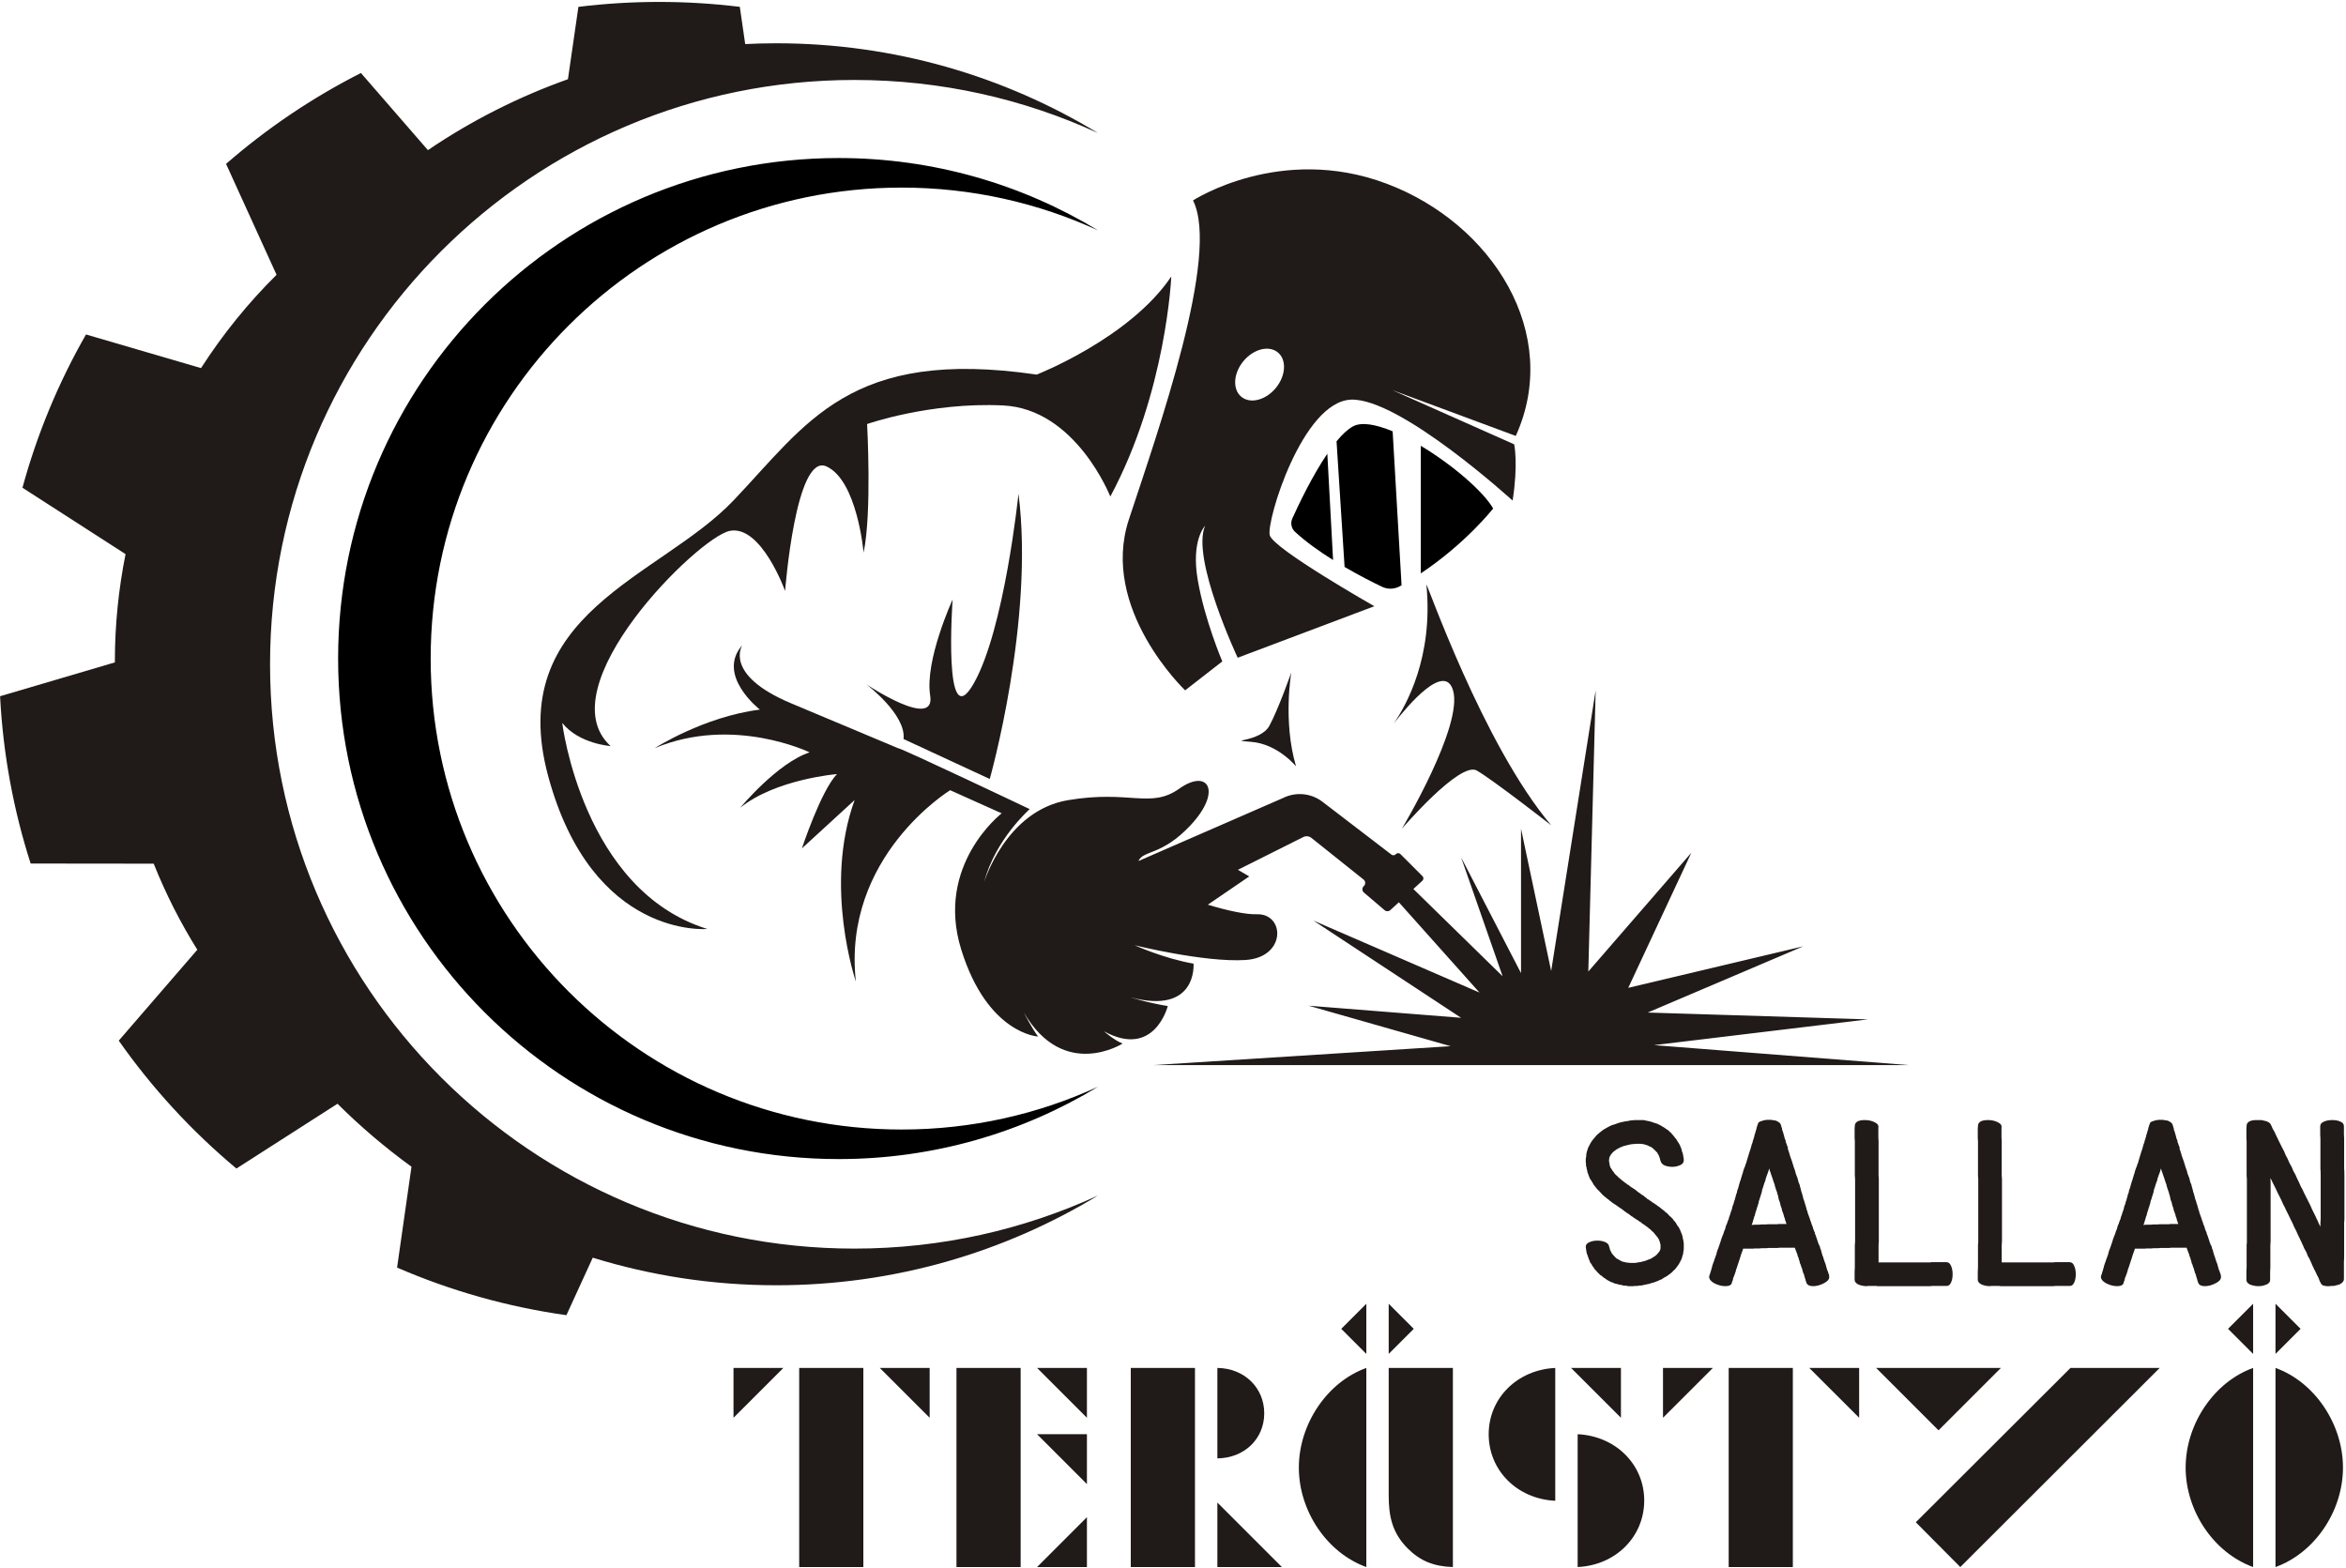
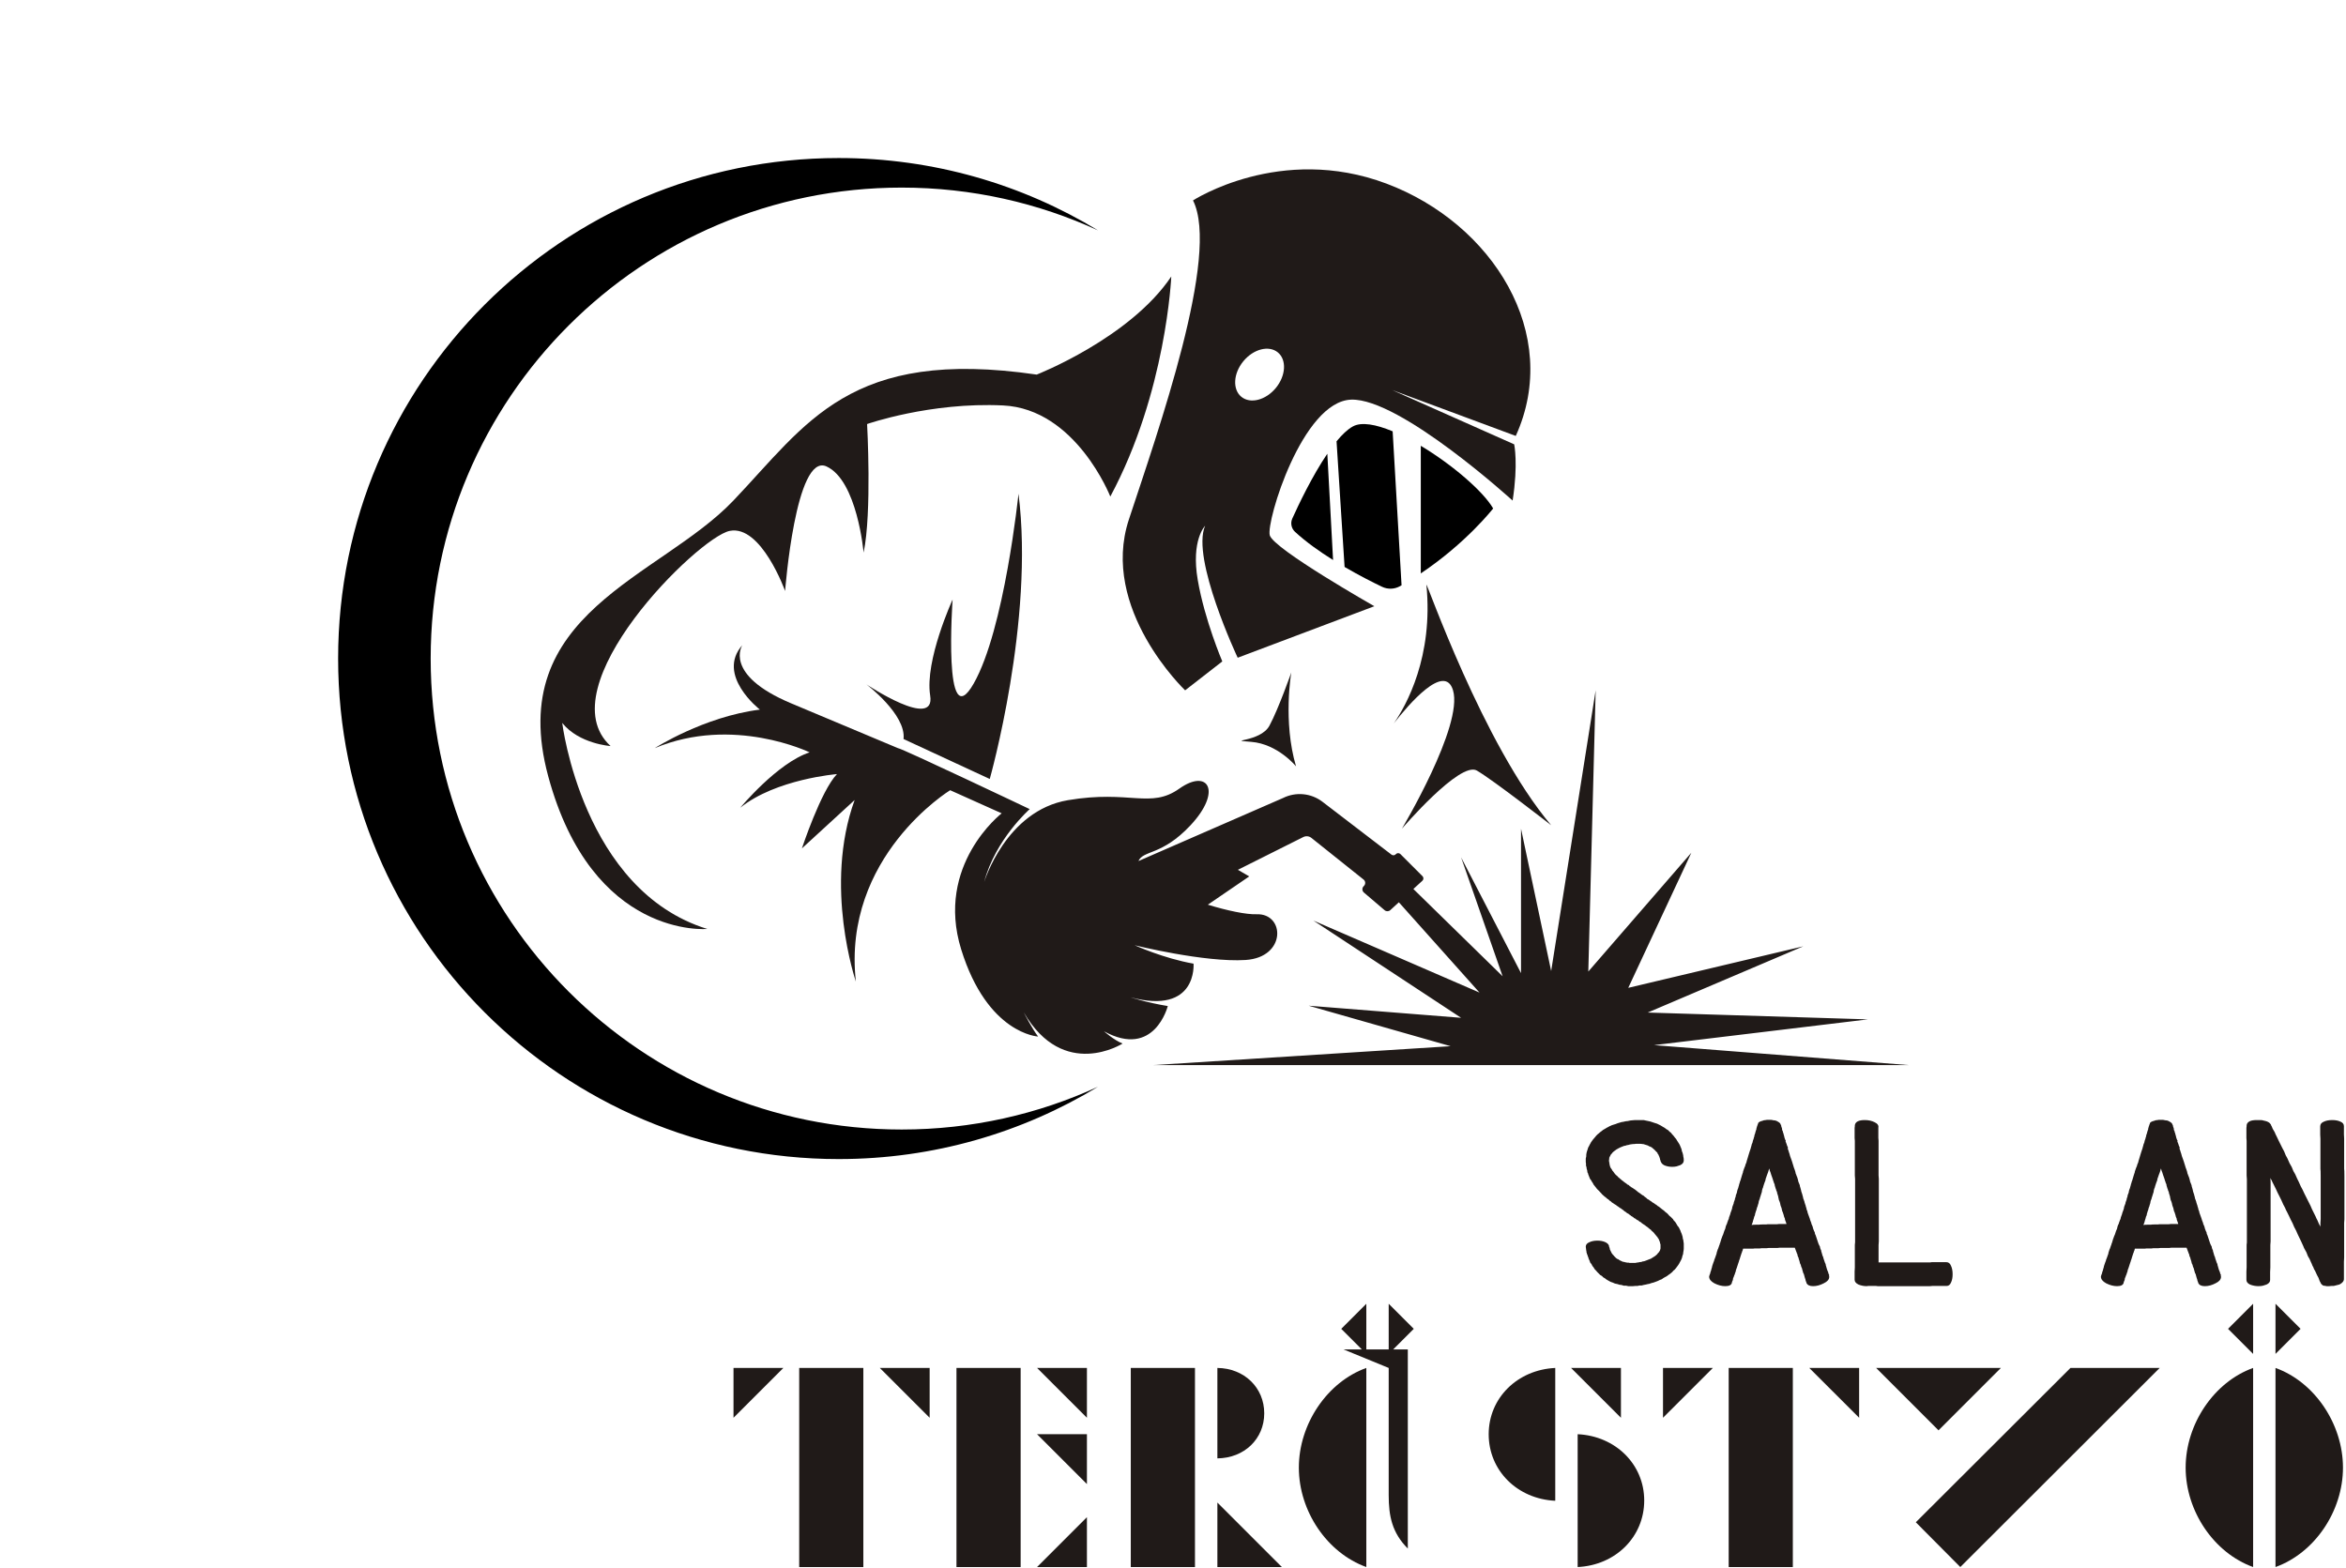
<svg xmlns="http://www.w3.org/2000/svg" width="100%" height="100%" viewBox="0 0 4351 2909" xml:space="preserve" style="fill-rule:evenodd;clip-rule:evenodd;stroke-linejoin:round;stroke-miterlimit:2;">
  <rect id="Musta" x="0" y="0" width="4350.31" height="2908.42" style="fill:none;" />
  <path d="M2302.24,735.944c16.643,13.66 45.285,6.339 63.979,-16.406c18.694,-22.744 20.355,-52.251 3.729,-65.928c-16.626,-13.677 -45.286,-6.338 -63.979,16.389c-18.694,22.728 -20.355,52.251 -3.729,65.945Zm-89.639,-364.198c0,0 161.838,-105.282 358.775,-31.201c196.937,74.097 325.624,278.83 239.833,467.971l-229.444,-85.164l226.512,100.756c0,0 7.796,36.066 -2.915,104.316c-0,0 -208.648,-190.107 -299.304,-187.192c-90.672,2.932 -157.939,226.19 -151.109,251.527c6.813,25.355 194.005,131.619 194.005,131.619l-253.476,95.537c-0,-0 -86.775,-184.243 -60.437,-244.697c-0,-0 -26.338,26.337 -13.661,100.418c12.678,74.097 45.54,151.109 45.54,151.109l-68.945,53.624c0,-0 -158.905,-151.11 -104.316,-316.845c54.607,-165.736 169.651,-491.021 118.942,-591.778" style="fill:#201a18;fill-rule:nonzero;" />
  <path d="M1042.73,1340.81c31.185,38.997 89.69,42.913 89.69,42.913c-119.586,-109.197 162.481,-387.384 220.969,-399.078c58.505,-11.694 102.706,111.468 102.706,111.468c-0,-0 19.49,-257.052 76.673,-231.054c57.2,25.999 68.894,159.872 68.894,159.872c15.61,-74.081 6.492,-238.46 6.492,-238.46c-0,-0 117.009,-40.998 252.205,-34.49c135.178,6.491 198.869,168.973 198.869,168.973c103.994,-193.683 113.095,-408.179 113.095,-408.179c-76.708,114.4 -249.595,181.989 -249.595,181.989c-347.047,-50.691 -426.347,90.995 -562.848,233.986c-136.483,142.991 -425.042,207.987 -343.165,510.85c81.893,302.88 295.084,283.373 295.084,283.373c-231.376,-71.487 -269.069,-382.163 -269.069,-382.163" style="fill:#201a18;fill-rule:nonzero;" />
  <path d="M1835.64,1444.8c0,-0 83.199,-293.762 53.302,-529.053c0,-0 -25.998,252.171 -83.198,352.267c-57.183,100.095 -38.998,-155.974 -38.998,-155.974c0,0 -51.997,113.078 -41.591,178.074c10.39,64.996 -118.298,-20.795 -118.298,-20.795c0,-0 74.081,55.895 68.895,101.383l159.888,74.098" style="fill:#201a18;fill-rule:nonzero;" />
  <path d="M2739.06,1429.19c31.201,18.22 137.788,101.401 137.788,101.401c-127.399,-150.788 -232.409,-456.21 -231.376,-445.854c13.118,133.229 -37.235,223.325 -60.403,256.95c26.829,-34.421 94.266,-113.603 109.79,-61.318c19.507,65.64 -94.892,256.73 -94.892,256.73c-0,0 107.891,-126.094 139.093,-107.909" style="fill:#201a18;fill-rule:nonzero;" />
  <path d="M3540.44,1975.48l-472.836,-37.048l396.79,-47.777l-408.484,-12.66l288.576,-122.857l-324.642,77.029l116.976,-250.544l-191.073,220.325l13.643,-521.578l-82.537,520.595l-55.895,-263.865l0,267.78l-111.146,-214.783l77.03,220.614l-165.533,-161.889l16.711,-15.287c2.475,-2.254 2.559,-6.118 0.187,-8.491l-40.964,-40.981c-2.407,-2.372 -6.305,-2.254 -8.542,0.271c-2.051,2.305 -5.525,2.661 -7.965,0.78l-127.993,-98.028c-21.066,-16.118 -49.488,-18.829 -73.216,-6.983l-268.119,116.892c8.898,-20.474 43.303,-9.576 96.333,-66.064c59.471,-63.386 33.134,-106.265 -20.473,-68.267c-53.624,38.031 -91.656,1.966 -206.682,21.456c-115.044,19.507 -155.347,151.771 -155.347,151.771c20.812,-79.301 84.503,-135.196 84.503,-135.196c0,0 -237.883,-113.094 -244.375,-113.094c0,-0 -71.504,-29.897 -198.242,-83.182c-126.738,-53.302 -90.333,-107.908 -90.333,-107.908c-49.404,55.911 32.489,119.602 32.489,119.602c-103.976,13 -194.971,71.488 -194.971,71.488c145.567,-60.98 287.254,7.813 287.254,7.813c-59.793,19.507 -128.67,102.688 -128.67,102.688c66.284,-53.301 179.379,-62.403 179.379,-62.403c-29.897,31.202 -64.996,137.789 -64.996,137.789l97.773,-89.69c-58.2,159.889 2.271,336.658 2.271,336.658c-25.71,-232.02 174.871,-354.843 174.871,-354.843l95.554,42.879c-0,-0 -123.807,95.553 -75.064,252.51c48.743,156.956 142.653,161.498 142.653,161.498c-11.051,-14.287 -26.643,-44.827 -26.643,-44.827c74.08,127.382 183.277,57.843 183.277,57.843c-16.084,-6.355 -34.438,-22.761 -34.438,-22.761c93.587,51.353 118.281,-46.794 118.281,-46.794c-39.642,-6.508 -69.217,-16.236 -69.217,-16.236c124.789,33.134 116.993,-62.403 116.993,-62.403c-55.573,-9.745 -109.179,-34.133 -109.179,-34.133c-0,-0 129.653,32.184 205.699,27.32c76.029,-4.881 73.114,-86.774 20.473,-84.825c-19.134,0.694 -53.997,-6.593 -90.486,-17.728l76.826,-52.472l-21.083,-12.236l121.263,-60.742c4.898,-2.458 10.779,-1.847 15.067,1.559l96.808,77.284c3.83,3.05 4,8.813 0.373,12.1c-3.559,3.238 -3.475,8.847 0.169,11.949l38.473,32.795c3.05,2.61 7.558,2.525 10.524,-0.187l15.864,-14.524l149.567,167.464l-308.083,-133.551l273.949,180.345l-282.711,-22.423l263.221,75.064l-551.797,35.099l1401.91,0" style="fill:#201a18;fill-rule:nonzero;" />
  <path d="M2354.31,1346.01c-16.915,31.201 -83.199,25.998 -33.812,29.913c49.404,3.881 83.198,45.472 83.198,45.472c-24.71,-83.181 -8.813,-174.176 -8.813,-174.176c0,0 -23.693,67.589 -40.573,98.791" style="fill:#201a18;fill-rule:nonzero;" />
  <path d="M2401.76,986.353c20.423,18.88 45.642,36.709 70.623,52.319l-10.66,-197.141c-28.202,41.455 -53.658,95.181 -64.928,120.145c-3.814,8.457 -1.865,18.389 4.965,24.677" style="fill-rule:nonzero;" />
  <path d="M2769.28,943.05c-18.693,-32.218 -76.402,-81.554 -134.212,-116.23l0,236.664c84.588,-56.556 134.212,-120.434 134.212,-120.434" style="fill-rule:nonzero;" />
  <path d="M2582.87,799.991c-30.863,-12.897 -57.912,-17.897 -73.894,-9.016c-9.762,5.406 -19.982,15.202 -30.151,27.524l14.898,233.053c27.896,16.253 53.573,29.151 69.538,36.795c10.61,5.084 23.033,4.593 33.286,-1.17c0.949,-0.542 1.898,-1.101 2.847,-1.644l-16.524,-285.542" style="fill-rule:nonzero;" />
-   <path d="M56.837,1601.6c-31.642,-98.571 -51.149,-202.581 -56.675,-310.287l212.903,-62.776c-0,-0.389 -0.034,-0.728 -0.034,-1.084c-0,-68.386 6.881,-135.145 19.829,-199.7l-191.209,-123.162c27.406,-100.468 67.234,-195.836 117.858,-284.254l213.309,62.386c40.353,-62.759 87.3,-120.84 140.11,-173.057l-93.672,-205.716c75.758,-65.929 159.736,-122.705 250.12,-168.566l124.264,143.076c79.927,-54.285 167.091,-98.588 259.679,-131.552l19.422,-134.212c49.048,-6 98.994,-9.135 149.652,-9.135c50.675,0 100.621,3.135 149.686,9.135l10,69.047c19.083,-0.966 38.251,-1.475 57.572,-1.475c218.512,0 422.805,60.861 596.845,166.532c-137.568,-63.182 -290.626,-98.502 -451.904,-98.502c-598.54,0 -1083.75,485.208 -1083.75,1083.75c-0,598.523 485.208,1083.75 1083.75,1083.75c161.278,0 314.336,-35.319 451.904,-98.519c-174.04,105.655 -378.333,166.515 -596.845,166.515c-118.45,0 -232.731,-17.931 -340.301,-51.166l-48.862,106.655c-110.044,-15.457 -215.393,-45.574 -314.048,-88.283l26.71,-187.057c-48.709,-35.438 -94.706,-74.385 -137.212,-116.823l-187.48,120.179c-82.707,-69.064 -156.16,-148.855 -218.224,-237.206l145.72,-168.6c-31.473,-50.387 -58.59,-103.773 -80.911,-159.634l-228.206,-0.254" style="fill:#201a18;fill-rule:nonzero;" />
  <path d="M2036.5,2015.55c-110.857,50.929 -234.24,79.401 -364.232,79.401c-482.445,0 -873.523,-391.077 -873.523,-873.523c0,-482.428 391.078,-873.489 873.523,-873.489c129.992,-0 253.375,28.456 364.232,79.385c-140.262,-85.181 -304.947,-134.212 -481.055,-134.212c-512.715,-0 -928.334,415.619 -928.334,928.316c0,512.715 415.619,928.334 928.334,928.334c176.108,-0 340.759,-49.031 481.055,-134.212" style="fill-rule:nonzero;" />
  <g>
    <path d="M1724.18,2629.57l0,-92.401l-92.469,-0l92.469,92.401Zm-271.305,-92.401l-92.469,-0l-0,92.401l92.469,-92.401Zm148.33,369.265l-0,-369.265l-118.976,-0l-0,369.265l118.976,0Z" style="fill:#201a18;fill-rule:nonzero;" />
    <path d="M2015.86,2752.54l-0,-92.468l-92.469,-0l92.469,92.468Zm-122.908,153.889l-0,-369.265l-119.044,-0l0,369.265l119.044,0Zm122.908,0l-0,-92.469l-92.469,92.469l92.469,0Zm-0,-276.864l-0,-92.401l-92.469,-0l92.469,92.401Z" style="fill:#201a18;fill-rule:nonzero;" />
    <path d="M2216.24,2906.43l-0,-369.265l-119.044,-0l0,369.265l119.044,0Zm41.557,-201.547c49.827,-0.542 86.91,-35.997 86.91,-83.588c-0,-47.59 -37.083,-83.588 -86.91,-84.13l-0,167.718Zm119.586,201.547l-119.586,-119.586l-0,119.586l119.586,0Z" style="fill:#201a18;fill-rule:nonzero;" />
-     <path d="M2534.05,2537.16c-72.538,25.964 -125.145,104.061 -125.145,184.87c-0,80.876 52.607,158.363 125.145,184.395l-0,-369.265Zm41.489,-0l-0,235.85c-0,38.709 6.101,69.758 35.455,99.112c22.711,22.643 47.59,33.219 83.588,34.303l0,-369.265l-119.043,-0Zm-0,-119.044l-0,93.011l46.505,-46.505l-46.505,-46.506Zm-41.489,0l-46.506,46.506l46.506,46.505l-0,-93.011Z" style="fill:#201a18;fill-rule:nonzero;" />
+     <path d="M2534.05,2537.16c-72.538,25.964 -125.145,104.061 -125.145,184.87c-0,80.876 52.607,158.363 125.145,184.395l-0,-369.265Zm41.489,-0l-0,235.85c-0,38.709 6.101,69.758 35.455,99.112l0,-369.265l-119.043,-0Zm-0,-119.044l-0,93.011l46.505,-46.505l-46.505,-46.506Zm-41.489,0l-46.506,46.506l46.506,46.505l-0,-93.011Z" style="fill:#201a18;fill-rule:nonzero;" />
    <path d="M3006.26,2629.57l-0,-92.401l-92.469,-0l92.469,92.401Zm-245.274,30.507c0,67.521 53.15,120.128 123.45,123.45l0,-246.358c-70.3,3.322 -123.45,55.861 -123.45,122.908Zm288.457,122.907c0,-66.979 -53.149,-119.586 -123.45,-122.907l0,246.357c70.301,-3.321 123.45,-55.928 123.45,-123.45Z" style="fill:#201a18;fill-rule:nonzero;" />
    <path d="M3448.05,2629.57l0,-92.401l-92.469,-0l92.469,92.401Zm-271.305,-92.401l-92.469,-0l-0,92.401l92.469,-92.401Zm148.33,369.265l-0,-369.265l-118.976,-0l-0,369.265l118.976,0Z" style="fill:#201a18;fill-rule:nonzero;" />
    <path d="M3635.66,2906.43l369.808,-369.265l-165.481,-0l-286.83,286.22l82.503,83.045Zm-40.404,-253.543l115.722,-115.722l-231.444,-0l115.722,115.722Z" style="fill:#201a18;fill-rule:nonzero;" />
    <path d="M4178.75,2537.16c-72.538,25.964 -125.145,104.061 -125.145,184.87c0,80.876 52.607,158.363 125.145,184.395l0,-369.265Zm41.489,369.265c72.538,-26.032 125.145,-103.519 125.145,-184.395c0,-80.809 -52.607,-158.906 -125.145,-184.87l0,369.265Zm0,-488.309l0,93.011l46.506,-46.505l-46.506,-46.506Zm-41.489,0l-46.505,46.506l46.505,46.505l0,-93.011Z" style="fill:#201a18;fill-rule:nonzero;" />
    <path d="M3031.68,2077.42l16.744,-0c1.17,0.271 2.475,0.576 3.932,0.881c3.526,0.593 6.322,1.186 8.407,1.763c2.932,0.864 5.559,1.745 7.864,2.643c3.525,0.865 6.169,1.882 7.931,3.051c2.661,1.187 5.017,2.492 7.051,3.932c2.932,1.492 5.152,2.966 6.643,4.407c2.61,1.186 4.509,2.644 5.695,4.406c2.61,1.763 4.373,3.525 5.288,5.288c2.61,2.678 4.22,4.593 4.813,5.762c0.898,1.136 1.78,2.153 2.644,3.051c0.576,1.186 1.169,2.203 1.763,3.051c1.491,2.084 2.813,4.135 3.999,6.169c0.577,1.491 1.17,2.678 1.763,3.525c0.271,1.186 0.695,2.22 1.288,3.118c1.169,2.949 1.763,5 1.763,6.17l-0,0.406c-0,0.322 0.152,0.475 0.474,0.475l0,0.881l0.814,1.695c0.576,1.763 0.881,2.949 0.881,3.525c0.305,0.915 0.475,2.085 0.475,3.525c0.576,1.492 0.881,3.848 0.881,7.051c-0,3.847 -2.203,6.779 -6.576,8.813c-2.356,0.915 -4.576,1.661 -6.644,2.237c-2.356,0.593 -5.135,0.881 -8.338,0.881c-5.017,0 -9.728,-0.881 -14.101,-2.644c-3.796,-1.762 -6.152,-4.271 -7.05,-7.525l-0,0.475c-0,-0.305 -0.136,-0.61 -0.407,-0.881l-0,-0.882c-0,-0.305 -0.305,-1.05 -0.882,-2.237c0,-0.847 -0.169,-1.576 -0.474,-2.169l-0,-0.475c-0.271,0 -0.407,-0.135 -0.407,-0.406l0,-0.475c0,-0.847 -0.305,-1.576 -0.881,-2.169c-0,-0.305 -0.305,-1.051 -0.881,-2.238c-0,-0.576 -0.594,-1.457 -1.763,-2.643c-0.322,-0.577 -0.475,-1.17 -0.475,-1.763c-0.271,-0.271 -0.711,-0.695 -1.288,-1.288l-2.644,-2.644c-0.593,-0.847 -1.474,-1.729 -2.643,-2.644c-0.594,-0.576 -1.051,-1.017 -1.356,-1.288c-0.271,0 -0.712,-0.288 -1.288,-0.881c-0.594,-0.577 -1.017,-1.034 -1.288,-1.356c-0.594,-0 -1.187,-0.288 -1.763,-0.881c-1.186,-0.577 -2.356,-1.017 -3.525,-1.288c-0.915,-0.899 -2.085,-1.492 -3.525,-1.763c-0.594,-0.305 -2.068,-0.763 -4.407,-1.356c-1.186,-0.576 -2.644,-0.881 -4.406,-0.881c-0.916,-0.271 -2.543,-0.407 -4.882,-0.407l-6.575,0c-0.865,0 -2.034,0.136 -3.526,0.407c-2.033,-0 -3.796,0.169 -5.287,0.474c-1.187,0 -3.085,0.441 -5.695,1.288c-1.491,0 -3.254,0.458 -5.288,1.356c-1.491,0 -3.101,0.441 -4.813,1.288c-1.763,0.593 -3.237,1.187 -4.407,1.763l-3.525,1.762c-1.186,0.594 -2.22,1.187 -3.118,1.763c-1.187,0.593 -2.203,1.339 -3.051,2.237c-0.593,0.271 -1.051,0.576 -1.356,0.882c-0.593,0.271 -1.186,0.711 -1.762,1.288c-0.272,0.593 -0.577,0.881 -0.882,0.881c-0.271,0.322 -0.711,0.746 -1.288,1.288c-0.322,0.322 -0.474,0.61 -0.474,0.881c-0.271,0.322 -0.712,0.78 -1.288,1.356c-0.322,0 -0.475,0.136 -0.475,0.407c-0.271,0.322 -0.407,0.474 -0.407,0.474c0,0.272 -0.169,0.577 -0.474,0.882l-0.881,1.762c-0.272,0.594 -0.407,0.882 -0.407,0.882c-0.322,0.271 -0.61,0.711 -0.882,1.288l0,0.881c-0.322,-0 -0.474,0.169 -0.474,0.475l-0,2.643c-0.271,0.272 -0.407,0.712 -0.407,1.288l0,2.238c0,0.593 0.136,1.017 0.407,1.288l-0,1.356c-0,0.593 0.152,1.016 0.474,1.288l0,1.762c0,0.322 0.136,0.61 0.407,0.882l0,1.355c0.576,1.187 0.882,2.068 0.882,2.644c0.576,0.593 0.881,1.322 0.881,2.17c0.305,0.271 0.61,0.576 0.881,0.881c0,0.271 0.288,0.712 0.881,1.288c0.577,0.915 1.17,1.949 1.763,3.118c0.576,0.594 1.034,1.017 1.356,1.289c-0,0.322 0.288,0.779 0.881,1.355c0.271,0.272 0.983,1.288 2.17,3.051l2.643,2.644l1.763,1.356l1.356,1.762c0.576,0.594 1.169,1.017 1.763,1.288c0.576,0.594 1.169,1.187 1.762,1.763c1.17,0.593 2.186,1.475 3.051,2.644c1.169,0.593 2.339,1.474 3.525,2.644c0.576,0.593 1.763,1.474 3.525,2.644c1.17,0.593 2.475,1.61 3.932,3.05c0.576,0.322 1.322,0.611 2.237,0.882c0.577,0.593 1.305,1.339 2.17,2.237c0.576,-0 1.457,0.593 2.644,1.762l2.237,1.289c1.169,0.593 2.932,1.762 5.288,3.525c0.576,0.593 1.305,1.186 2.169,1.762c0.576,0.594 1.457,1.339 2.644,2.238c1.169,0.593 2.474,1.474 3.932,2.643l4,3.051c0.847,0.593 1.728,1.051 2.643,1.356c0.577,0.593 1.17,1.186 1.763,1.763c1.169,0.864 2.186,1.593 3.051,2.169c0.898,0.864 1.644,1.593 2.237,2.169c1.762,0.593 3.356,1.627 4.813,3.119c0.576,-0 1.322,0.44 2.237,1.288c1.17,0.915 1.898,1.491 2.17,1.762c2.338,1.187 3.949,2.221 4.813,3.119c1.763,0.864 3.39,2.034 4.881,3.525c1.763,0.864 3.22,1.881 4.406,3.051c2.339,1.762 3.814,2.949 4.407,3.525c2.339,1.491 3.949,2.83 4.813,4c2.339,1.728 3.814,2.881 4.407,3.457c2.034,2.085 3.339,3.559 3.932,4.407c2.339,1.762 3.813,3.101 4.406,3.999c0.899,0.865 1.644,1.593 2.237,2.17c0.272,0.915 0.695,1.661 1.288,2.237c2.068,2.034 3.407,3.644 4,4.813c0.848,1.186 1.865,2.949 3.051,5.288c0.898,0.915 1.644,1.796 2.237,2.644c0.271,0.864 0.695,1.746 1.288,2.644c1.17,2.034 2.051,4.101 2.644,6.169c0.576,1.186 1.034,2.203 1.356,3.051l0.881,2.643c0.848,2.356 1.288,4.407 1.288,6.17c0.848,2.355 1.288,4.406 1.288,6.169c0.305,1.186 0.475,2.203 0.475,3.05l-0,9.695c-0,1.491 -0.305,3.711 -0.881,6.643c-0,2.356 -0.458,4.407 -1.356,6.169c-0.543,1.458 -0.814,2.61 -0.814,3.458c-0.322,1.186 -0.779,2.356 -1.356,3.525c-0.593,0.915 -1.017,1.797 -1.288,2.644c-0.593,1.186 -1.186,2.22 -1.762,3.118c-0.594,0.865 -1.051,1.746 -1.356,2.644c-0.593,0.865 -1.187,1.746 -1.763,2.644l-3.932,5.288c-0.915,0.864 -1.661,1.746 -2.237,2.644c-0.864,0.864 -1.746,1.593 -2.644,2.169c-1.186,1.763 -2.644,3.237 -4.406,4.407l-5.288,3.932c-1.729,1.491 -3.627,2.678 -5.695,3.525c-1.186,0.593 -2.203,1.186 -3.05,1.763c-1.187,0.915 -2.221,1.661 -3.119,2.237c-1.457,0.593 -2.627,1.017 -3.525,1.288c-1.186,0.593 -2.356,1.186 -3.525,1.762c-1.458,0.594 -2.627,1.051 -3.525,1.356c-1.187,0.271 -2.356,0.712 -3.526,1.288c-1.457,0.594 -2.61,0.882 -3.457,0.882c-1.186,0.322 -2.508,0.779 -4,1.355c-1.457,0.594 -2.762,0.882 -3.932,0.882c-1.186,0.271 -2.356,0.576 -3.525,0.881c-3.525,0.593 -6.169,1.186 -7.932,1.763l-4,-0c-1.186,0.271 -2.491,0.576 -3.931,0.881l-3.932,0c-1.492,0.271 -2.966,0.407 -4.407,0.407l-8.813,-0c-1.491,-0.271 -2.83,-0.56 -4,-0.882l-4.406,0c-1.458,-0.576 -2.763,-1.016 -3.932,-1.288c-1.187,0 -2.492,-0.152 -3.932,-0.474c-1.492,-0.576 -2.831,-1.017 -4,-1.288c-1.457,-0.305 -2.915,-0.61 -4.406,-0.882c-1.458,-0.576 -2.763,-1.169 -3.932,-1.762c-1.187,-0.305 -2.509,-0.763 -4,-1.356c-1.458,-0.847 -2.763,-1.576 -3.932,-2.169c-1.187,-0.577 -2.203,-1.17 -3.051,-1.763c-1.491,-0.898 -2.678,-1.779 -3.525,-2.644c-1.186,-0.576 -2.22,-1.169 -3.118,-1.762c-0.865,-0.899 -1.746,-1.78 -2.644,-2.644c-1.187,-0.577 -2.204,-1.17 -3.051,-1.763l-5.288,-5.288c-0.915,-1.169 -1.796,-2.186 -2.644,-3.05l-2.237,-2.238c-0.864,-1.44 -1.593,-2.61 -2.169,-3.525c-0.865,-0.847 -1.593,-1.728 -2.17,-2.644c-0.593,-1.44 -1.186,-2.61 -1.762,-3.525c-0.915,-0.847 -1.661,-1.729 -2.237,-2.644c-0.865,-2.61 -1.746,-4.813 -2.644,-6.576c-0.593,-1.169 -0.882,-2.203 -0.882,-3.118c-0.271,-0.848 -0.711,-1.712 -1.288,-2.576l0,-1.356c-0.322,-0 -0.474,-0.136 -0.474,-0.407c-0,-1.169 -0.305,-1.762 -0.882,-1.762c0,-1.17 -0.305,-2.339 -0.881,-3.526l0,-1.762c-0.271,-0.305 -0.407,-0.763 -0.407,-1.356c-0.322,-1.441 -0.474,-2.746 -0.474,-3.932c-0.271,-0.898 -0.407,-1.932 -0.407,-3.119c0,-3.796 2.186,-6.575 6.576,-8.338c4.101,-2.034 9.101,-3.051 14.982,-3.051c5.288,0 9.983,0.865 14.101,2.576c4.101,1.763 6.593,4.119 7.457,7.051l0,1.356c0.576,0.593 0.881,1.322 0.881,2.169c0.272,0.322 0.407,0.61 0.407,0.881c0,1.187 0.153,2.068 0.475,2.644l0.881,1.763l1.288,2.644l1.356,2.644c0.271,0.322 0.983,1.203 2.169,2.644c0.577,0.593 1.034,1.05 1.356,1.355c0,0.272 0.288,0.712 0.881,1.289c0.848,0.593 1.729,1.474 2.644,2.643c0.577,0.272 1.458,1 2.644,2.17c0.577,0.322 1.17,0.474 1.763,0.474c0.576,0.271 1.169,0.712 1.763,1.288c1.169,0.594 2.186,1.187 3.05,1.763c1.763,0.593 2.932,1.186 3.525,1.763c1.17,-0 2.644,0.305 4.407,0.881c0.576,-0 2.051,0.305 4.406,0.881l2.644,0c0.577,0.322 1.305,0.475 2.17,0.475l10.169,-0c2.338,-0.576 4.084,-0.882 5.22,-0.882c2.338,-0.576 4.271,-0.881 5.762,-0.881c1.763,-0.898 3.525,-1.356 5.288,-1.356c1.44,-0.576 3.05,-1.169 4.813,-1.762c1.763,-0.577 3.22,-1.17 4.407,-1.763c0.576,-0.271 1.762,-0.695 3.525,-1.288c0.576,-0.576 1.169,-1.034 1.762,-1.356c0.577,0 1.17,-0.288 1.763,-0.881c0.576,-0.576 1.169,-1.017 1.763,-1.288c0.271,-0 0.694,-0.153 1.288,-0.475c0.576,-0.542 1.033,-0.966 1.355,-1.288c0.272,0 0.695,-0.288 1.289,-0.881c0.576,-0.576 1.033,-1.017 1.355,-1.288c0.272,-0 0.56,-0.288 0.882,-0.881c0.847,-0.899 1.44,-1.644 1.762,-2.238l1.288,-1.288c0.577,-0.576 0.882,-1.034 0.882,-1.356c-0,0 0.152,-0.288 0.474,-0.881c0.576,-0.576 0.881,-1.169 0.881,-1.762c0,-0.272 0.136,-0.56 0.407,-0.882l0,-0.406c0,-0.577 0.153,-1.034 0.475,-1.356l-0,-7.458c-0,-0.576 -0.305,-1.457 -0.882,-2.643c0,-1.17 -0.169,-2.051 -0.474,-2.644c-0,-0.271 -0.305,-0.983 -0.881,-2.17c-0,-0.305 -0.305,-1.05 -0.882,-2.237c0,-0.576 -0.593,-1.457 -1.762,-2.644c-0,-0.576 -0.593,-1.457 -1.763,-2.644c-0.271,-0.576 -1,-1.457 -2.169,-2.644c-0.322,-0.576 -1.068,-1.457 -2.237,-2.643c-0.594,-0.577 -1.017,-1.17 -1.288,-1.763c-0.322,-0.271 -0.78,-0.695 -1.356,-1.288c-1.136,-1.17 -2.153,-2.051 -3.051,-2.644l-1.288,-1.763c-0.593,-0.305 -1.339,-0.762 -2.237,-1.355c-0.593,-0.848 -1.61,-1.729 -3.051,-2.644c-1.186,-1.119 -2.356,-1.983 -3.525,-2.577c-1.186,-1.169 -2.356,-2.05 -3.525,-2.643l-4,-2.644c-0.593,-0.577 -1.186,-1.17 -1.763,-1.763c-0.593,-0.305 -1.474,-0.763 -2.644,-1.356c-0.271,-0.271 -1.152,-0.983 -2.643,-2.169c-0.543,-0.576 -1.272,-0.881 -2.17,-0.881c-0.864,-0.899 -1.745,-1.644 -2.644,-2.238c-0.864,-0.271 -1.745,-0.694 -2.644,-1.288c-0.864,-1.169 -2.762,-2.508 -5.694,-3.999c-0.322,-0.577 -1.068,-1.17 -2.237,-1.763c-0.865,-0.847 -1.746,-1.576 -2.644,-2.169c-0.865,-0.305 -1.746,-0.763 -2.644,-1.356c-1.458,-1.441 -3.051,-2.593 -4.813,-3.458c-1.763,-1.762 -3.237,-2.932 -4.407,-3.525c-1.186,-1.169 -2.779,-2.203 -4.813,-3.118c-0,-0.271 -0.746,-0.848 -2.237,-1.763c-0.865,-0.847 -1.593,-1.288 -2.17,-1.288c-1.186,-0.898 -2.067,-1.644 -2.644,-2.237c-0.915,-0.271 -1.661,-0.695 -2.237,-1.288c-1.762,-1.17 -3.372,-2.203 -4.813,-3.119c-0.915,-0.847 -1.661,-1.576 -2.237,-2.169c-0.865,-0.305 -1.593,-0.763 -2.17,-1.356c-0.915,-0.847 -1.627,-1.576 -2.169,-2.169c-0.915,-0.305 -1.661,-0.763 -2.237,-1.356c-1.458,-1.441 -3.051,-2.746 -4.813,-3.932c-2.085,-2.034 -3.559,-3.339 -4.407,-3.932c-0.915,-0.898 -1.661,-1.78 -2.237,-2.644c-0.593,-0.576 -1.186,-1.169 -1.763,-1.762c-1.457,-1.763 -2.762,-3.085 -3.932,-4c-1.491,-1.441 -2.83,-3.051 -3.999,-4.814c-1.763,-2.338 -3.085,-3.965 -3.932,-4.881c-0.593,-0.847 -1.017,-1.728 -1.288,-2.643c-0.594,-0.848 -1.187,-1.712 -1.763,-2.577c-0.593,-1.169 -1.186,-2.203 -1.763,-3.118c-0.593,-0.847 -1.186,-1.576 -1.762,-2.169c-0.915,-2.661 -1.797,-4.881 -2.644,-6.644c-0.593,-1.169 -0.881,-2.186 -0.881,-3.051c-0.322,-0.898 -0.78,-1.779 -1.356,-2.644c-0.271,-1.491 -0.407,-2.66 -0.407,-3.525c-0.322,-0.898 -0.61,-1.779 -0.881,-2.644c-0.322,-1.491 -0.475,-2.661 -0.475,-3.525c-0.271,-0.847 -0.576,-1.729 -0.881,-2.644l-0,-3.932c-0.271,-0.898 -0.407,-1.779 -0.407,-2.644l0,-6.643c0.271,-1.441 0.559,-2.746 0.881,-3.932l0,-2.644c0.272,-2.661 0.695,-4.847 1.288,-6.576c0.577,-1.492 1.034,-2.814 1.356,-4c0.272,-1.169 0.56,-2.186 0.882,-3.051l1.762,-3.118c0.271,-0.847 0.695,-1.729 1.288,-2.644l1.763,-3.051c0.305,-0.898 0.763,-1.644 1.356,-2.237c1.762,-2.61 3.203,-4.508 4.338,-5.694c0.899,-1.17 1.78,-2.187 2.644,-3.051c0.577,-0.898 1.17,-1.644 1.763,-2.237c0.898,-0.848 1.78,-1.729 2.644,-2.644c0.898,-0.576 1.644,-1.169 2.237,-1.763c1.441,-1.44 3.051,-2.745 4.813,-3.932c2.339,-2.067 4.271,-3.406 5.763,-3.999c1.44,-0.848 2.61,-1.577 3.525,-2.17c0.847,-0.305 1.729,-0.762 2.644,-1.356c1.44,-0.847 2.745,-1.576 3.932,-2.169c1.169,-0.305 2.186,-0.763 3.05,-1.356c1.492,-0.576 2.814,-1.017 4,-1.288c1.17,-0.305 2.186,-0.61 3.051,-0.881c2.661,-1.17 5.169,-2.051 7.525,-2.644c1.44,-0.576 2.915,-1.017 4.406,-1.288c1.17,-0 2.187,-0.153 3.051,-0.475c3.525,-0.847 6.169,-1.288 7.932,-1.288c3.525,-0.898 6.169,-1.356 7.931,-1.356c1.763,-0.271 3.356,-0.406 4.814,-0.406Z" style="fill:#201a18;fill-rule:nonzero;" />
    <path d="M3260.53,2083.52c0.305,-1.119 1.356,-2.135 3.119,-3.051c1.169,-0.576 2.915,-1.169 5.22,-1.762c1.762,-0.848 3.677,-1.288 5.762,-1.288c0.847,-0 1.729,-0.153 2.644,-0.475l6.576,0c1.169,0 2.932,0.305 5.288,0.881c2.339,0 4.406,0.458 6.169,1.356c1.169,0.593 2.186,1.187 3.05,1.763c1.492,0.864 2.661,1.881 3.526,3.051l-0,0.406c-0,0.322 0.152,0.475 0.474,0.475l0,0.407c0.271,0.322 0.407,0.61 0.407,0.881c0.576,0.593 0.881,1.627 0.881,3.118c0.576,1.187 0.882,2.068 0.882,2.644c-0,0.271 0.152,0.577 0.474,0.882l0,1.288c0.271,0.593 0.407,1.339 0.407,2.237c0.898,0.864 1.356,2.169 1.356,3.932c0.271,0.593 0.559,1.186 0.881,1.762c0,0.916 0.288,2.085 0.881,3.526c0.271,1.491 0.695,3.254 1.288,5.287c0.577,1.187 1.034,2.356 1.356,3.526c0.576,0.593 0.882,1.016 0.882,1.288c-0.322,0.322 -0.475,0.779 -0.475,1.355c0.576,1.187 1.034,2.356 1.356,3.526c0.576,0.864 0.881,1.881 0.881,3.05c0.576,0.594 1.017,1.627 1.288,3.119c0.576,0.593 0.881,1.186 0.881,1.762c-0.271,0.594 -0.406,1.187 -0.406,1.763c1.44,3.796 2.169,6 2.169,6.576c0.576,1.186 1.322,3.661 2.237,7.457c0.848,2.085 1.712,4.44 2.576,7.05c0.577,1.492 1.034,2.831 1.356,4c0.271,1.187 0.56,2.204 0.882,3.051c-0,-0.271 0.711,2.085 2.169,7.05c0.576,1.458 1.034,2.627 1.356,3.526c0.271,1.186 0.695,2.491 1.288,3.932c-0,0.322 0.288,1.66 0.881,3.999c0.898,1.763 1.356,2.949 1.356,3.525c0.847,1.458 1.729,3.932 2.644,7.458c-0,0.322 0.288,1.661 0.881,3.999c0.848,1.729 1.288,2.746 1.288,3.051c0.576,1.186 1.034,2.356 1.356,3.525c0,1.187 0.288,2.492 0.881,3.932c1.17,3.847 1.763,6.203 1.763,7.051l1.288,3.999c0.576,1.187 0.881,2.204 0.881,3.051c0.577,1.492 1.17,3.847 1.763,7.05c0.305,0.272 0.763,1.458 1.356,3.526c0.576,1.186 0.881,2.203 0.881,3.05l1.288,4c0.576,1.186 0.881,2.203 0.881,3.051c0.577,1.491 1.017,2.83 1.288,4c0.306,1.186 0.475,2.067 0.475,2.643c0.576,0.865 1.017,1.746 1.288,2.644c0,1.136 0.288,2.441 0.881,3.932c0.577,1.458 1.322,3.509 2.238,6.169c0.576,1.458 1.016,2.627 1.288,3.526c0.305,1.186 0.61,2.203 0.881,3.05c0.576,1.187 1.034,2.356 1.356,3.526c0.576,0.915 0.881,2.084 0.881,3.525c0.271,-0 0.695,0.881 1.288,2.644c0.898,1.762 1.356,3.084 1.356,3.932c-0,-0.272 0.288,0.779 0.881,3.118c0.848,1.458 1.288,2.627 1.288,3.525c0.577,0.593 1.034,1.322 1.356,2.17c0,1.186 0.288,2.508 0.881,3.999c0.577,0.865 1.017,1.882 1.289,3.051c0.305,1.186 0.762,2.508 1.355,4c0.577,1.457 1.305,3.644 2.17,6.576l1.356,3.932l1.288,2.644c0.576,0.915 1.033,1.796 1.356,2.643c-0,1.187 0.288,2.509 0.881,4c0.542,0.865 0.966,1.746 1.288,2.644c-0,1.186 0.288,2.491 0.881,3.932c0.576,1.492 1.17,3.559 1.763,6.169c0.576,0.865 1.017,1.746 1.288,2.644c-0,0.864 0.288,2.034 0.881,3.525c1.17,2.949 1.915,5.136 2.237,6.576c0.577,0.915 1.017,1.797 1.288,2.644c0,1.186 0.288,2.508 0.882,4c-0,0.593 0.152,1.186 0.474,1.762c0.271,0.594 0.695,2.068 1.288,4.407c0.576,1.186 1.034,2.339 1.356,3.457c0.576,0.916 0.881,1.797 0.881,2.644l0.882,2.644c0.576,0.593 0.881,1.051 0.881,1.356c-0.322,0.271 -0.475,0.576 -0.475,0.881c0.306,0.594 0.475,1.475 0.475,2.644c0,4.712 -3.39,8.661 -10.169,11.864c-6.745,3.525 -13.338,5.288 -19.795,5.288c-6.474,-0 -10.576,-2.051 -12.339,-6.169c0,-0.848 -0.305,-1.729 -0.881,-2.644c-0.271,-1.441 -0.542,-2.322 -0.813,-2.644c-0,-1.17 -0.305,-2.186 -0.882,-3.051c-0.593,-1.762 -0.881,-2.796 -0.881,-3.118c-0.915,-4.102 -1.661,-6.169 -2.237,-6.169c-0.593,-2.61 -1.186,-4.644 -1.763,-6.102c-0.271,-2.067 -1,-4.135 -2.169,-6.169c-0.322,-1.491 -0.61,-2.661 -0.881,-3.525c-0.322,-0.898 -0.78,-1.78 -1.356,-2.644c-0.593,-2.932 -1.187,-5.152 -1.763,-6.644c-0.593,-1.44 -0.881,-2.61 -0.881,-3.525c-0.271,-0.847 -0.712,-1.729 -1.288,-2.644c-0.593,-1.44 -0.881,-2.745 -0.881,-3.932c-0.322,-0.847 -0.78,-1.728 -1.356,-2.644c-0,-0.847 -0.305,-1.728 -0.882,-2.644c-0.271,-1.169 -0.711,-2.338 -1.288,-3.525c-0.322,-1.169 -0.779,-2.339 -1.356,-3.525l-28.133,0c-1.187,0 -2.509,0.17 -4,0.475l-16.27,-0c-1.187,0.271 -2.356,0.406 -3.526,0.406l-6.575,0c-2.949,0 -5,0.17 -6.17,0.475l-6.575,-0c-2.949,-0 -5,0.135 -6.17,0.407l-18.507,-0c0,0.593 -0.135,1.186 -0.407,1.762c0,0.593 -0.457,1.763 -1.355,3.525c-0.272,0.916 -0.407,1.492 -0.407,1.763c-0.322,0.322 -0.475,0.61 -0.475,0.881c-0.271,0.916 -0.576,1.797 -0.881,2.644c-0.271,1.187 -0.712,2.492 -1.288,3.932c-0.593,2.356 -1.187,4.271 -1.763,5.763c-0.593,0.864 -0.881,1.745 -0.881,2.644c-0.322,1.186 -0.78,2.491 -1.356,3.931c-0.271,0.916 -0.576,1.797 -0.881,2.644c-0.271,1.187 -0.712,2.509 -1.288,4l-0.882,2.644c-0.322,0.864 -0.779,2.034 -1.355,3.525c-0.272,0.865 -0.407,1.729 -0.407,2.576c-0.322,0.916 -0.78,2.085 -1.356,3.526c-0,0.593 -0.136,1.186 -0.407,1.762c-0.322,0.593 -0.61,1.187 -0.881,1.763c-0.322,0.915 -0.61,1.796 -0.881,2.644c-0,0.322 -0.458,1.356 -1.356,3.118c-0.271,0.865 -0.407,1.881 -0.407,3.051c0,0.322 -0.458,1.356 -1.356,3.118c-0.271,0.593 -0.407,1.017 -0.407,1.288l0,0.475c-0.864,4.389 -4.982,6.576 -12.338,6.576c-6.474,-0 -13.202,-1.763 -20.202,-5.288c-6.474,-3.525 -9.694,-7.627 -9.694,-12.338c-0,-0.577 0.135,-1.017 0.406,-1.288l0,-0.882c0,-0.305 0.289,-1.05 0.882,-2.237c0.576,-0.847 0.881,-1.864 0.881,-3.05l0.881,-2.644c0.577,-1.17 0.882,-2.187 0.882,-3.051c1.169,-3.525 1.762,-5.728 1.762,-6.644c0.576,-1.44 1.034,-2.745 1.356,-3.932c0.271,-0.898 0.559,-1.779 0.881,-2.644c0.577,-1.169 1.017,-2.203 1.288,-3.118c0,-0.847 0.289,-1.864 0.882,-3.051c0.576,-1.491 1.034,-2.661 1.356,-3.525l0.881,-2.644c0.576,-1.44 1.017,-2.61 1.288,-3.525c-0,-0.847 0.152,-1.729 0.475,-2.644c0.542,-1.441 0.966,-2.746 1.288,-3.932c0.271,-1.169 0.694,-2.203 1.288,-3.118c0.576,-1.441 1.033,-2.746 1.355,-3.932c0.272,-0.899 0.56,-1.78 0.882,-2.644c0.271,-0 0.407,-0.153 0.407,-0.475c-0,-0.847 0.152,-1.576 0.474,-2.169c0.847,-1.763 1.288,-3.068 1.288,-3.932c0,-0.305 0.153,-0.61 0.475,-0.881l-0,-0.882c0.576,-1.169 0.881,-2.05 0.881,-2.644c0.576,-1.169 0.881,-1.915 0.881,-2.237c0.848,-2.61 1.729,-4.813 2.644,-6.576c0.576,-1.491 1.017,-2.813 1.288,-3.999c0.305,-0.848 0.61,-1.729 0.882,-2.644c0.576,-1.17 1.033,-2.187 1.355,-3.051c0.577,-1.169 0.882,-2.339 0.882,-3.525l1.288,-3.932l1.356,-2.644c-0,-0.305 0.288,-1.356 0.881,-3.118c0.847,-1.763 1.288,-2.933 1.288,-3.526c0.576,-0.847 1.034,-1.864 1.356,-3.05c-0,-0.899 0.288,-2.068 0.881,-3.526c1.441,-3.525 2.169,-5.728 2.169,-6.643c1.17,-2.881 1.916,-4.915 2.238,-6.102c0.271,-0.576 0.542,-1.457 0.813,-2.643c0,-1.17 0.288,-2.509 0.881,-4c0.577,-1.17 1.034,-2.339 1.356,-3.525c0.577,-1.17 0.882,-2.339 0.882,-3.526c0.576,-1.169 1.016,-2.338 1.288,-3.525c0.576,-1.169 0.881,-2.339 0.881,-3.525c0.576,-1.441 1.034,-2.746 1.356,-3.932c-0,-1.169 0.135,-2.186 0.407,-3.051c0.576,-0.576 1.033,-1.627 1.355,-3.118c0.577,-1.17 0.882,-2.475 0.882,-3.932l1.288,-4l0.881,-1.762l0,-0.882c0.576,-1.44 1.034,-2.915 1.356,-4.406c-0,-1.17 0.288,-2.187 0.881,-3.051c0,-0.576 0.288,-1.763 0.882,-3.525c0.847,-1.763 1.288,-2.932 1.288,-3.525c0.576,-1.441 1.033,-2.915 1.355,-4.407c0.272,-1.169 0.56,-2.186 0.882,-3.051l1.288,-3.999c0.576,-1.17 0.881,-2.339 0.881,-3.525c0.576,-1.441 1.034,-2.746 1.356,-3.932c0.271,-0.899 0.695,-2.068 1.288,-3.526c0.576,-1.169 1.034,-2.186 1.356,-3.05c-0,-0.899 0.135,-1.644 0.407,-2.237c0.305,-0.848 0.61,-1.441 0.881,-1.763c0.576,-1.17 1.017,-2.339 1.288,-3.525c-0,-0.848 0.288,-2.034 0.881,-3.526c0.577,-1.762 1.034,-3.22 1.356,-4.406c0.271,-1.169 0.559,-2.186 0.881,-3.051c1.441,-4.372 2.17,-6.728 2.17,-7.05c0.305,-0.576 0.61,-1.458 0.881,-2.644c0.305,-1.169 0.763,-2.474 1.356,-3.932c-0,-0.576 0.288,-1.763 0.881,-3.525c0.576,-1.17 0.882,-2.339 0.882,-3.525c0.576,-1.17 1.016,-2.204 1.288,-3.119c0.576,-1.169 0.881,-2.339 0.881,-3.525l0.881,-2.644c0.576,-1.169 0.882,-2.186 0.882,-3.051c0.898,-2.033 1.355,-3.796 1.355,-5.287c0.577,-1.441 1.017,-2.61 1.288,-3.526c0.305,-0.847 0.475,-1.576 0.475,-2.169l1.288,-4c0,-0.271 0.153,-0.559 0.475,-0.881l-0,-0.881c0.271,-0.577 0.406,-1.305 0.406,-2.17c0.577,-1.169 0.882,-2.203 0.882,-3.118c0.576,-0.848 0.881,-1.729 0.881,-2.644c0.576,-0.576 0.881,-1.017 0.881,-1.288l0,-1.356Zm20.677,83.656c-0.864,2.627 -1.288,4.101 -1.288,4.406c-0,0.594 -0.881,3.085 -2.644,7.458c-0.593,1.491 -1.051,2.83 -1.356,3.999c-0.271,1.187 -0.712,2.356 -1.288,3.526c0,1.457 -0.305,2.762 -0.881,3.932c-0.322,1.186 -0.78,2.355 -1.356,3.525c-0.271,0.864 -0.576,1.745 -0.881,2.644c-0.272,1.186 -0.712,2.491 -1.288,3.932c-0,0.915 -0.458,2.237 -1.356,3.999c-0.593,1.763 -0.882,2.78 -0.882,3.051c-0.271,0.915 -0.406,1.949 -0.406,3.119c-0.322,1.186 -0.746,2.491 -1.288,3.931c-0.594,1.763 -1.051,3.238 -1.356,4.407c-0.271,1.186 -0.576,2.068 -0.882,2.644c0,0.864 -0.44,2.169 -1.288,3.932c-0.322,1.491 -0.61,2.373 -0.881,2.644c0,0.915 -0.169,1.949 -0.474,3.118c-0.272,1.187 -0.712,2.492 -1.289,3.932c0,0.915 -0.457,2.237 -1.355,4c-0.594,1.763 -0.882,2.779 -0.882,3.051c0,0.915 -0.44,2.237 -1.288,3.999c-0.593,1.729 -0.881,2.746 -0.881,3.051c-0.593,1.458 -0.881,2.763 -0.881,3.932c-0.322,1.186 -0.78,2.22 -1.356,3.118l-0.881,3.526c-0.272,1.186 -0.712,2.491 -1.289,3.932c0,0.915 -0.745,3.254 -2.237,7.05l-0.406,0.475l-0,0.406l0.881,0c1.169,-0.271 3.356,-0.406 6.576,-0.406l6.169,-0c1.169,-0.305 3.356,-0.475 6.576,-0.475l6.643,0c0.848,0 1.865,-0.136 3.051,-0.407l17.152,0c1.491,-0.305 2.813,-0.474 3.999,-0.474l13.627,-0c-0.594,-1.441 -1.017,-2.746 -1.288,-3.932c-0.322,-0.898 -0.611,-1.644 -0.882,-2.237c-0.593,-1.441 -0.881,-2.746 -0.881,-3.932c-0.322,-1.17 -0.78,-2.204 -1.356,-3.119c-0.271,-0.847 -0.576,-2.034 -0.881,-3.525c-0.271,-1.169 -0.712,-2.474 -1.288,-3.932c-0,-0.576 -0.458,-1.593 -1.356,-3.051c-0.271,-0.898 -0.407,-1.644 -0.407,-2.237c0,-0.271 -0.169,-0.695 -0.474,-1.288c-0,-1.491 -0.306,-2.661 -0.882,-3.525c-0.271,-1.169 -0.712,-2.339 -1.288,-3.525c-0.593,-3.254 -1.186,-5.593 -1.762,-7.051c-0,-0.305 -0.458,-1.356 -1.356,-3.118c-0.271,-0.848 -0.407,-1.576 -0.407,-2.17c-0,-0.576 -0.169,-1.169 -0.475,-1.762c0,-0.576 -0.135,-1.458 -0.406,-2.644c-0.322,-1.169 -0.78,-2.644 -1.356,-4.407c-0.593,-1.44 -0.881,-2.745 -0.881,-3.931c-0.272,-0.899 -0.712,-1.78 -1.289,-2.644c0,-0.899 -0.44,-2.238 -1.288,-4l-0.881,-3.051c-0.593,-1.491 -0.881,-2.813 -0.881,-4c-0.322,-1.169 -0.78,-2.186 -1.356,-3.05c-0,-0.848 -0.441,-2.17 -1.288,-3.932c-0.593,-2.339 -0.881,-3.39 -0.881,-3.119c-0.594,-1.44 -1.051,-2.745 -1.356,-3.932c-0.271,-0.898 -0.712,-2.067 -1.288,-3.525c-1.492,-5.016 -2.373,-7.525 -2.644,-7.525c-0,-0.576 -0.458,-2.186 -1.356,-4.813Z" style="fill:#201a18;fill-rule:nonzero;" />
    <path d="M3458.99,2077.42c6.457,-0 12.338,1.322 17.626,3.932c5.559,2.627 7.898,5.999 7.05,10.101l0,18.914c0,1.491 0.136,3.254 0.407,5.288l0,64.267c0,2.085 0.153,4.305 0.475,6.644l-0,115.721c-0,2.356 -0.17,4.712 -0.475,7.051l0,32.133l95.113,0c0.847,0 2.034,-0.152 3.525,-0.474l27.253,-0c3.83,-0 6.643,2.22 8.406,6.644c2.034,4.118 3.051,9.389 3.051,15.795c-0,6.203 -1.017,11.355 -3.051,15.457c-1.763,4.118 -4.407,6.169 -7.932,6.169l-26.439,0c-1.457,0.271 -2.915,0.407 -4.406,0.407l-97.283,-0c-1.135,-0 -2.152,-0.136 -3.05,-0.407l-14.508,0c-0.915,0.271 -1.796,0.407 -2.644,0.407c-5.288,-0 -10.423,-1.017 -15.389,-3.051c-4.711,-2.339 -7.05,-5.288 -7.05,-8.813l-0,-14.982c0.271,-3.203 0.407,-5.847 0.407,-7.932l-0,-41.828c-0,-0.847 0.152,-2.457 0.474,-4.813l0,-117.484c-0.322,-2.339 -0.474,-4.407 -0.474,-6.17l-0,-64.267c-0.271,-2.067 -0.407,-3.83 -0.407,-5.288l-0,-18.914c-0,-1.169 0.136,-2.203 0.407,-3.118l-0,-1.763c0.898,-6.406 7.067,-9.626 18.507,-9.626l0.407,-0Z" style="fill:#201a18;fill-rule:nonzero;" />
-     <path d="M3687.4,2077.42c6.458,-0 12.339,1.322 17.626,3.932c5.559,2.627 7.898,5.999 7.051,10.101l-0,18.914c-0,1.491 0.135,3.254 0.407,5.288l-0,64.267c-0,2.085 0.152,4.305 0.474,6.644l0,115.721c0,2.356 -0.169,4.712 -0.474,7.051l-0,32.133l95.112,0c0.848,0 2.034,-0.152 3.526,-0.474l27.252,-0c3.83,-0 6.644,2.22 8.406,6.644c2.034,4.118 3.051,9.389 3.051,15.795c0,6.203 -1.017,11.355 -3.051,15.457c-1.762,4.118 -4.406,6.169 -7.931,6.169l-26.439,0c-1.458,0.271 -2.915,0.407 -4.407,0.407l-97.282,-0c-1.136,-0 -2.152,-0.136 -3.051,-0.407l-14.507,0c-0.916,0.271 -1.797,0.407 -2.644,0.407c-5.288,-0 -10.423,-1.017 -15.389,-3.051c-4.712,-2.339 -7.051,-5.288 -7.051,-8.813l0,-14.982c0.272,-3.203 0.407,-5.847 0.407,-7.932l0,-41.828c0,-0.847 0.153,-2.457 0.475,-4.813l-0,-117.484c-0.322,-2.339 -0.475,-4.407 -0.475,-6.17l0,-64.267c-0.271,-2.067 -0.407,-3.83 -0.407,-5.288l0,-18.914c0,-1.169 0.136,-2.203 0.407,-3.118l0,-1.763c0.898,-6.406 7.068,-9.626 18.508,-9.626l0.406,-0Z" style="fill:#201a18;fill-rule:nonzero;" />
    <path d="M3987.13,2083.52c0.305,-1.119 1.356,-2.135 3.119,-3.051c1.169,-0.576 2.915,-1.169 5.22,-1.762c1.762,-0.848 3.678,-1.288 5.762,-1.288c0.848,-0 1.729,-0.153 2.644,-0.475l6.576,0c1.169,0 2.932,0.305 5.288,0.881c2.339,0 4.406,0.458 6.169,1.356c1.169,0.593 2.186,1.187 3.051,1.763c1.491,0.864 2.66,1.881 3.525,3.051l-0,0.406c-0,0.322 0.152,0.475 0.474,0.475l0,0.407c0.272,0.322 0.407,0.61 0.407,0.881c0.576,0.593 0.881,1.627 0.881,3.118c0.577,1.187 0.882,2.068 0.882,2.644c-0,0.271 0.152,0.577 0.474,0.882l0,1.288c0.271,0.593 0.407,1.339 0.407,2.237c0.898,0.864 1.356,2.169 1.356,3.932c0.271,0.593 0.559,1.186 0.881,1.762c0,0.916 0.288,2.085 0.881,3.526c0.272,1.491 0.695,3.254 1.289,5.287c0.576,1.187 1.033,2.356 1.355,3.526c0.577,0.593 0.882,1.016 0.882,1.288c-0.322,0.322 -0.475,0.779 -0.475,1.355c0.576,1.187 1.034,2.356 1.356,3.526c0.576,0.864 0.881,1.881 0.881,3.05c0.577,0.594 1.017,1.627 1.288,3.119c0.577,0.593 0.882,1.186 0.882,1.762c-0.272,0.594 -0.407,1.187 -0.407,1.763c1.44,3.796 2.169,6 2.169,6.576c0.576,1.186 1.322,3.661 2.237,7.457c0.848,2.085 1.712,4.44 2.577,7.05c0.576,1.492 1.033,2.831 1.355,4c0.272,1.187 0.56,2.204 0.882,3.051c-0,-0.271 0.712,2.085 2.169,7.05c0.576,1.458 1.034,2.627 1.356,3.526c0.271,1.186 0.695,2.491 1.288,3.932c-0,0.322 0.288,1.66 0.881,3.999c0.899,1.763 1.356,2.949 1.356,3.525c0.848,1.458 1.729,3.932 2.644,7.458c0,0.322 0.288,1.661 0.881,3.999c0.848,1.729 1.288,2.746 1.288,3.051c0.577,1.186 1.034,2.356 1.356,3.525c0,1.187 0.288,2.492 0.882,3.932c1.169,3.847 1.762,6.203 1.762,7.051l1.288,3.999c0.576,1.187 0.881,2.204 0.881,3.051c0.577,1.492 1.17,3.847 1.763,7.05c0.305,0.272 0.763,1.458 1.356,3.526c0.576,1.186 0.881,2.203 0.881,3.05l1.288,4c0.577,1.186 0.882,2.203 0.882,3.051c0.576,1.491 1.016,2.83 1.288,4c0.305,1.186 0.474,2.067 0.474,2.643c0.576,0.865 1.017,1.746 1.288,2.644c0,1.136 0.288,2.441 0.882,3.932c0.576,1.458 1.322,3.509 2.237,6.169c0.576,1.458 1.017,2.627 1.288,3.526c0.305,1.186 0.61,2.203 0.881,3.05c0.576,1.187 1.034,2.356 1.356,3.526c0.576,0.915 0.881,2.084 0.881,3.525c0.271,-0 0.695,0.881 1.288,2.644c0.899,1.762 1.356,3.084 1.356,3.932c0,-0.272 0.288,0.779 0.881,3.118c0.848,1.458 1.288,2.627 1.288,3.525c0.577,0.593 1.034,1.322 1.356,2.17c0,1.186 0.288,2.508 0.882,3.999c0.576,0.865 1.017,1.882 1.288,3.051c0.305,1.186 0.762,2.508 1.356,4c0.576,1.457 1.305,3.644 2.169,6.576l1.356,3.932l1.288,2.644c0.576,0.915 1.034,1.796 1.356,2.643c-0,1.187 0.288,2.509 0.881,4c0.542,0.865 0.966,1.746 1.288,2.644c0,1.186 0.288,2.491 0.881,3.932c0.577,1.492 1.17,3.559 1.763,6.169c0.576,0.865 1.017,1.746 1.288,2.644c0,0.864 0.288,2.034 0.881,3.525c1.17,2.949 1.915,5.136 2.237,6.576c0.577,0.915 1.017,1.797 1.289,2.644c-0,1.186 0.288,2.508 0.881,4c-0,0.593 0.152,1.186 0.474,1.762c0.272,0.594 0.695,2.068 1.288,4.407c0.577,1.186 1.034,2.339 1.356,3.457c0.577,0.916 0.882,1.797 0.882,2.644l0.881,2.644c0.576,0.593 0.881,1.051 0.881,1.356c-0.322,0.271 -0.474,0.576 -0.474,0.881c0.305,0.594 0.474,1.475 0.474,2.644c0,4.712 -3.389,8.661 -10.169,11.864c-6.745,3.525 -13.338,5.288 -19.795,5.288c-6.474,-0 -10.576,-2.051 -12.338,-6.169c-0,-0.848 -0.305,-1.729 -0.882,-2.644c-0.271,-1.441 -0.542,-2.322 -0.813,-2.644c-0,-1.17 -0.305,-2.186 -0.881,-3.051c-0.594,-1.762 -0.882,-2.796 -0.882,-3.118c-0.915,-4.102 -1.661,-6.169 -2.237,-6.169c-0.593,-2.61 -1.186,-4.644 -1.763,-6.102c-0.271,-2.067 -0.999,-4.135 -2.169,-6.169c-0.322,-1.491 -0.61,-2.661 -0.881,-3.525c-0.322,-0.898 -0.78,-1.78 -1.356,-2.644c-0.593,-2.932 -1.186,-5.152 -1.763,-6.644c-0.593,-1.44 -0.881,-2.61 -0.881,-3.525c-0.271,-0.847 -0.712,-1.729 -1.288,-2.644c-0.593,-1.44 -0.881,-2.745 -0.881,-3.932c-0.322,-0.847 -0.78,-1.728 -1.356,-2.644c-0,-0.847 -0.305,-1.728 -0.881,-2.644c-0.272,-1.169 -0.712,-2.338 -1.289,-3.525c-0.322,-1.169 -0.779,-2.339 -1.355,-3.525l-28.134,0c-1.187,0 -2.509,0.17 -4,0.475l-16.27,-0c-1.187,0.271 -2.356,0.406 -3.525,0.406l-6.576,0c-2.949,0 -5,0.17 -6.169,0.475l-6.576,-0c-2.949,-0 -5,0.135 -6.169,0.407l-18.508,-0c0,0.593 -0.135,1.186 -0.406,1.762c-0,0.593 -0.458,1.763 -1.356,3.525c-0.272,0.916 -0.407,1.492 -0.407,1.763c-0.322,0.322 -0.475,0.61 -0.475,0.881c-0.271,0.916 -0.576,1.797 -0.881,2.644c-0.271,1.187 -0.712,2.492 -1.288,3.932c-0.593,2.356 -1.186,4.271 -1.763,5.763c-0.593,0.864 -0.881,1.745 -0.881,2.644c-0.322,1.186 -0.78,2.491 -1.356,3.931c-0.271,0.916 -0.576,1.797 -0.881,2.644c-0.271,1.187 -0.712,2.509 -1.288,4l-0.881,2.644c-0.322,0.864 -0.78,2.034 -1.356,3.525c-0.271,0.865 -0.407,1.729 -0.407,2.576c-0.322,0.916 -0.78,2.085 -1.356,3.526c0,0.593 -0.135,1.186 -0.407,1.762c-0.322,0.593 -0.61,1.187 -0.881,1.763c-0.322,0.915 -0.61,1.796 -0.881,2.644c-0,0.322 -0.458,1.356 -1.356,3.118c-0.271,0.865 -0.407,1.881 -0.407,3.051c0,0.322 -0.457,1.356 -1.356,3.118c-0.271,0.593 -0.406,1.017 -0.406,1.288l-0,0.475c-0.865,4.389 -4.983,6.576 -12.339,6.576c-6.474,-0 -13.202,-1.763 -20.202,-5.288c-6.474,-3.525 -9.694,-7.627 -9.694,-12.338c-0,-0.577 0.135,-1.017 0.407,-1.288l-0,-0.882c-0,-0.305 0.288,-1.05 0.881,-2.237c0.576,-0.847 0.881,-1.864 0.881,-3.05l0.881,-2.644c0.577,-1.17 0.882,-2.187 0.882,-3.051c1.169,-3.525 1.762,-5.728 1.762,-6.644c0.577,-1.44 1.034,-2.745 1.356,-3.932c0.271,-0.898 0.56,-1.779 0.882,-2.644c0.576,-1.169 1.016,-2.203 1.288,-3.118c-0,-0.847 0.288,-1.864 0.881,-3.051c0.576,-1.491 1.034,-2.661 1.356,-3.525l0.881,-2.644c0.576,-1.44 1.017,-2.61 1.288,-3.525c0,-0.847 0.153,-1.729 0.475,-2.644c0.542,-1.441 0.966,-2.746 1.288,-3.932c0.271,-1.169 0.695,-2.203 1.288,-3.118c0.576,-1.441 1.034,-2.746 1.356,-3.932c0.271,-0.899 0.559,-1.78 0.881,-2.644c0.271,-0 0.407,-0.153 0.407,-0.475c-0,-0.847 0.152,-1.576 0.474,-2.169c0.848,-1.763 1.288,-3.068 1.288,-3.932c0,-0.305 0.153,-0.61 0.475,-0.881l-0,-0.882c0.576,-1.169 0.881,-2.05 0.881,-2.644c0.576,-1.169 0.881,-1.915 0.881,-2.237c0.848,-2.61 1.729,-4.813 2.644,-6.576c0.577,-1.491 1.017,-2.813 1.288,-3.999c0.305,-0.848 0.611,-1.729 0.882,-2.644c0.576,-1.17 1.034,-2.187 1.356,-3.051c0.576,-1.169 0.881,-2.339 0.881,-3.525l1.288,-3.932l1.356,-2.644c-0,-0.305 0.288,-1.356 0.881,-3.118c0.847,-1.763 1.288,-2.933 1.288,-3.526c0.576,-0.847 1.034,-1.864 1.356,-3.05c-0,-0.899 0.288,-2.068 0.881,-3.526c1.441,-3.525 2.17,-5.728 2.17,-6.643c1.169,-2.881 1.915,-4.915 2.237,-6.102c0.271,-0.576 0.542,-1.457 0.813,-2.643c0,-1.17 0.288,-2.509 0.882,-4c0.576,-1.17 1.033,-2.339 1.355,-3.525c0.577,-1.17 0.882,-2.339 0.882,-3.526c0.576,-1.169 1.017,-2.338 1.288,-3.525c0.576,-1.169 0.881,-2.339 0.881,-3.525c0.576,-1.441 1.034,-2.746 1.356,-3.932c-0,-1.169 0.136,-2.186 0.407,-3.051c0.576,-0.576 1.034,-1.627 1.356,-3.118c0.576,-1.17 0.881,-2.475 0.881,-3.932l1.288,-4l0.881,-1.762l0,-0.882c0.576,-1.44 1.034,-2.915 1.356,-4.406c0,-1.17 0.288,-2.187 0.881,-3.051c0,-0.576 0.289,-1.763 0.882,-3.525c0.847,-1.763 1.288,-2.932 1.288,-3.525c0.576,-1.441 1.034,-2.915 1.356,-4.407c0.271,-1.169 0.559,-2.186 0.881,-3.051l1.288,-3.999c0.576,-1.17 0.881,-2.339 0.881,-3.525c0.577,-1.441 1.034,-2.746 1.356,-3.932c0.271,-0.899 0.695,-2.068 1.288,-3.526c0.576,-1.169 1.034,-2.186 1.356,-3.05c0,-0.899 0.136,-1.644 0.407,-2.237c0.305,-0.848 0.61,-1.441 0.881,-1.763c0.576,-1.17 1.017,-2.339 1.288,-3.525c0,-0.848 0.288,-2.034 0.881,-3.526c0.577,-1.762 1.034,-3.22 1.356,-4.406c0.271,-1.169 0.56,-2.186 0.882,-3.051c1.44,-4.372 2.169,-6.728 2.169,-7.05c0.305,-0.576 0.61,-1.458 0.881,-2.644c0.305,-1.169 0.763,-2.474 1.356,-3.932c0,-0.576 0.288,-1.763 0.881,-3.525c0.577,-1.17 0.882,-2.339 0.882,-3.525c0.576,-1.17 1.017,-2.204 1.288,-3.119c0.576,-1.169 0.881,-2.339 0.881,-3.525l0.881,-2.644c0.577,-1.169 0.882,-2.186 0.882,-3.051c0.898,-2.033 1.356,-3.796 1.356,-5.287c0.576,-1.441 1.016,-2.61 1.288,-3.526c0.305,-0.847 0.474,-1.576 0.474,-2.169l1.288,-4c0,-0.271 0.153,-0.559 0.475,-0.881l-0,-0.881c0.271,-0.577 0.406,-1.305 0.406,-2.17c0.577,-1.169 0.882,-2.203 0.882,-3.118c0.576,-0.848 0.881,-1.729 0.881,-2.644c0.576,-0.576 0.881,-1.017 0.881,-1.288l0,-1.356Zm20.677,83.656c-0.864,2.627 -1.288,4.101 -1.288,4.406c0,0.594 -0.881,3.085 -2.644,7.458c-0.593,1.491 -1.051,2.83 -1.356,3.999c-0.271,1.187 -0.712,2.356 -1.288,3.526c0,1.457 -0.305,2.762 -0.881,3.932c-0.322,1.186 -0.78,2.355 -1.356,3.525c-0.271,0.864 -0.576,1.745 -0.881,2.644c-0.271,1.186 -0.712,2.491 -1.288,3.932c-0,0.915 -0.458,2.237 -1.356,3.999c-0.593,1.763 -0.881,2.78 -0.881,3.051c-0.272,0.915 -0.407,1.949 -0.407,3.119c-0.322,1.186 -0.746,2.491 -1.288,3.931c-0.593,1.763 -1.051,3.238 -1.356,4.407c-0.271,1.186 -0.576,2.068 -0.881,2.644c-0,0.864 -0.441,2.169 -1.288,3.932c-0.322,1.491 -0.611,2.373 -0.882,2.644c0,0.915 -0.169,1.949 -0.474,3.118c-0.271,1.187 -0.712,2.492 -1.288,3.932c-0,0.915 -0.458,2.237 -1.356,4c-0.593,1.763 -0.882,2.779 -0.882,3.051c0,0.915 -0.44,2.237 -1.288,3.999c-0.593,1.729 -0.881,2.746 -0.881,3.051c-0.593,1.458 -0.881,2.763 -0.881,3.932c-0.322,1.186 -0.78,2.22 -1.356,3.118l-0.881,3.526c-0.271,1.186 -0.712,2.491 -1.288,3.932c-0,0.915 -0.746,3.254 -2.238,7.05l-0.406,0.475l-0,0.406l0.881,0c1.169,-0.271 3.356,-0.406 6.576,-0.406l6.169,-0c1.169,-0.305 3.356,-0.475 6.576,-0.475l6.644,0c0.847,0 1.864,-0.136 3.05,-0.407l17.152,0c1.491,-0.305 2.813,-0.474 3.999,-0.474l13.627,-0c-0.593,-1.441 -1.017,-2.746 -1.288,-3.932c-0.322,-0.898 -0.61,-1.644 -0.882,-2.237c-0.593,-1.441 -0.881,-2.746 -0.881,-3.932c-0.322,-1.17 -0.78,-2.204 -1.356,-3.119c-0.271,-0.847 -0.576,-2.034 -0.881,-3.525c-0.271,-1.169 -0.712,-2.474 -1.288,-3.932c-0,-0.576 -0.458,-1.593 -1.356,-3.051c-0.271,-0.898 -0.407,-1.644 -0.407,-2.237c0,-0.271 -0.169,-0.695 -0.474,-1.288c-0,-1.491 -0.305,-2.661 -0.882,-3.525c-0.271,-1.169 -0.711,-2.339 -1.288,-3.525c-0.593,-3.254 -1.186,-5.593 -1.762,-7.051c-0,-0.305 -0.458,-1.356 -1.356,-3.118c-0.271,-0.848 -0.407,-1.576 -0.407,-2.17c0,-0.576 -0.169,-1.169 -0.474,-1.762c-0,-0.576 -0.136,-1.458 -0.407,-2.644c-0.322,-1.169 -0.78,-2.644 -1.356,-4.407c-0.593,-1.44 -0.881,-2.745 -0.881,-3.931c-0.271,-0.899 -0.712,-1.78 -1.288,-2.644c-0,-0.899 -0.441,-2.238 -1.288,-4l-0.882,-3.051c-0.593,-1.491 -0.881,-2.813 -0.881,-4c-0.322,-1.169 -0.78,-2.186 -1.356,-3.05c0,-0.848 -0.441,-2.17 -1.288,-3.932c-0.593,-2.339 -0.881,-3.39 -0.881,-3.119c-0.593,-1.44 -1.051,-2.745 -1.356,-3.932c-0.271,-0.898 -0.712,-2.067 -1.288,-3.525c-1.492,-5.016 -2.373,-7.525 -2.644,-7.525c-0,-0.576 -0.458,-2.186 -1.356,-4.813Z" style="fill:#201a18;fill-rule:nonzero;" />
    <path d="M4185.19,2077.42l7.457,-0c2.068,-0 3.831,0.305 5.288,0.881c2.932,0.593 5.152,1.186 6.644,1.763c3.474,1.457 5.661,3.186 6.576,5.22c0.576,-0 0.881,0.593 0.881,1.762c0.576,0.593 1.593,2.814 3.051,6.644l2.644,4.406c0.898,1.458 1.779,3.356 2.644,5.695c0.898,1.491 1.779,3.254 2.643,5.288c0.899,2.034 1.933,4.237 3.119,6.576l6.576,13.219c1.169,2.356 2.339,4.576 3.525,6.644c0.847,2.305 1.864,4.796 3.051,7.457c1.491,2.034 3.83,6.881 7.05,14.508c1.492,2.355 2.813,4.711 4,7.05c0.847,2.356 1.864,4.847 3.051,7.457c1.169,1.763 2.338,3.83 3.525,6.169c0.898,2.356 2.067,5 3.525,7.932c0.898,1.763 1.915,3.83 3.051,6.169c0.898,2.356 2.067,5 3.525,7.932c2.067,3.525 4.423,8.237 7.05,14.101l7.051,14.033c1.491,3.254 2.813,5.898 3.999,7.931c1.17,2.356 2.051,4.407 2.644,6.17l3.932,7.931l3.051,6.169c0.898,2.356 1.932,4.543 3.118,6.576c0.848,2.356 1.865,4.712 3.051,7.051l1.356,2.644c0.847,0.915 1.288,1.932 1.288,3.05l-0,-7.864c-0,-2.338 0.152,-4.694 0.474,-7.05l0,-79.249c0,-7.898 -0.169,-12.44 -0.474,-13.627l-0,-55.929c-0,-2.033 -0.136,-4.643 -0.407,-7.863l0,-14.983c0,-4.101 2.187,-7.05 6.576,-8.813c4.102,-2.033 9.389,-3.05 15.864,-3.05c6.135,-0 11.27,1.017 15.388,3.05c4.102,1.763 6.17,4.542 6.17,8.339l-0,14.982c0.271,3.525 0.406,6.169 0.406,7.932l0,55.861c0.305,1.186 0.475,5.881 0.475,14.101l-0,79.656c-0.322,2.355 -0.475,4.711 -0.475,7.05l0,63.793c0,2.084 -0.135,4.728 -0.406,7.932l-0,31.252c0.271,4.44 -2.509,8.118 -8.339,11.05c-3.254,0.864 -6.779,1.746 -10.576,2.644l-3.999,0c-1.458,0.271 -2.915,0.407 -4.407,0.407l-4.813,-0c-2.356,-0.576 -4.254,-0.882 -5.695,-0.882c-2.084,-0.847 -3.847,-2.457 -5.288,-4.813c0,-0.576 -0.593,-1.762 -1.762,-3.525c-0.915,-2.339 -1.661,-4.407 -2.237,-6.169c-0.865,-1.763 -1.746,-3.39 -2.644,-4.881c-2.949,-6.729 -4.847,-10.525 -5.695,-11.389c-0.593,-2.068 -1.61,-4.288 -3.05,-6.644l-1.356,-3.525c-0.271,-0.576 -0.576,-1.17 -0.882,-1.763c-1.762,-4.694 -3.83,-8.779 -6.169,-12.27c-1.457,-4.695 -3.508,-9.101 -6.169,-13.22c-0.593,-0.898 -1.322,-2.525 -2.169,-4.881c-0.915,-2.339 -2.237,-5.254 -4,-8.745c-0.593,-1.492 -2.779,-6.051 -6.576,-13.694c-1.457,-3.797 -3.644,-8.339 -6.576,-13.626c-1.491,-4.102 -3.711,-8.813 -6.643,-14.101c-0.593,-1.441 -1.475,-3.339 -2.644,-5.695c-1.187,-2.068 -2.492,-4.711 -3.932,-7.932c-1.492,-2.61 -2.678,-5.101 -3.525,-7.457c-1.187,-2.339 -2.356,-4.559 -3.526,-6.643c-1.457,-2.932 -2.627,-5.576 -3.525,-7.932c-1.186,-2.339 -2.203,-4.373 -3.05,-6.101l-4,-7.932c-1.187,-2.339 -2.203,-4.559 -3.051,-6.644l-7.05,-14.033c-0,-0.576 -0.593,-1.763 -1.763,-3.525l-1.356,-2.644c0.305,3.22 0.475,5.559 0.475,7.05l-0,110.434c-0,2.356 -0.17,4.712 -0.475,7.051l0,41.353c0,2.085 -0.135,4.864 -0.407,8.339l0,14.982c0,3.525 -2.203,6.338 -6.575,8.406c-2.356,0.864 -4.576,1.593 -6.644,2.169c-2.356,0.594 -5.135,0.882 -8.339,0.882c-5.559,-0 -10.846,-1.017 -15.863,-3.051c-4.39,-2.068 -6.576,-5.017 -6.576,-8.813l0,-14.982c0.271,-3.525 0.407,-6.305 0.407,-8.339l-0,-41.421c-0,-0.576 0.152,-2.05 0.474,-4.406l0,-117.485c-0.322,-2.338 -0.474,-4.542 -0.474,-6.576l-0,-64.267c-0.271,-2.067 -0.407,-3.83 -0.407,-5.288l0,-18.914c0,-1.169 0.136,-2.203 0.407,-3.118l-0,-1.763c0.305,-3.203 2.237,-5.694 5.762,-7.457c2.932,-1.441 7.186,-2.169 12.745,-2.169Z" style="fill:#201a18;fill-rule:nonzero;" />
  </g>
</svg>